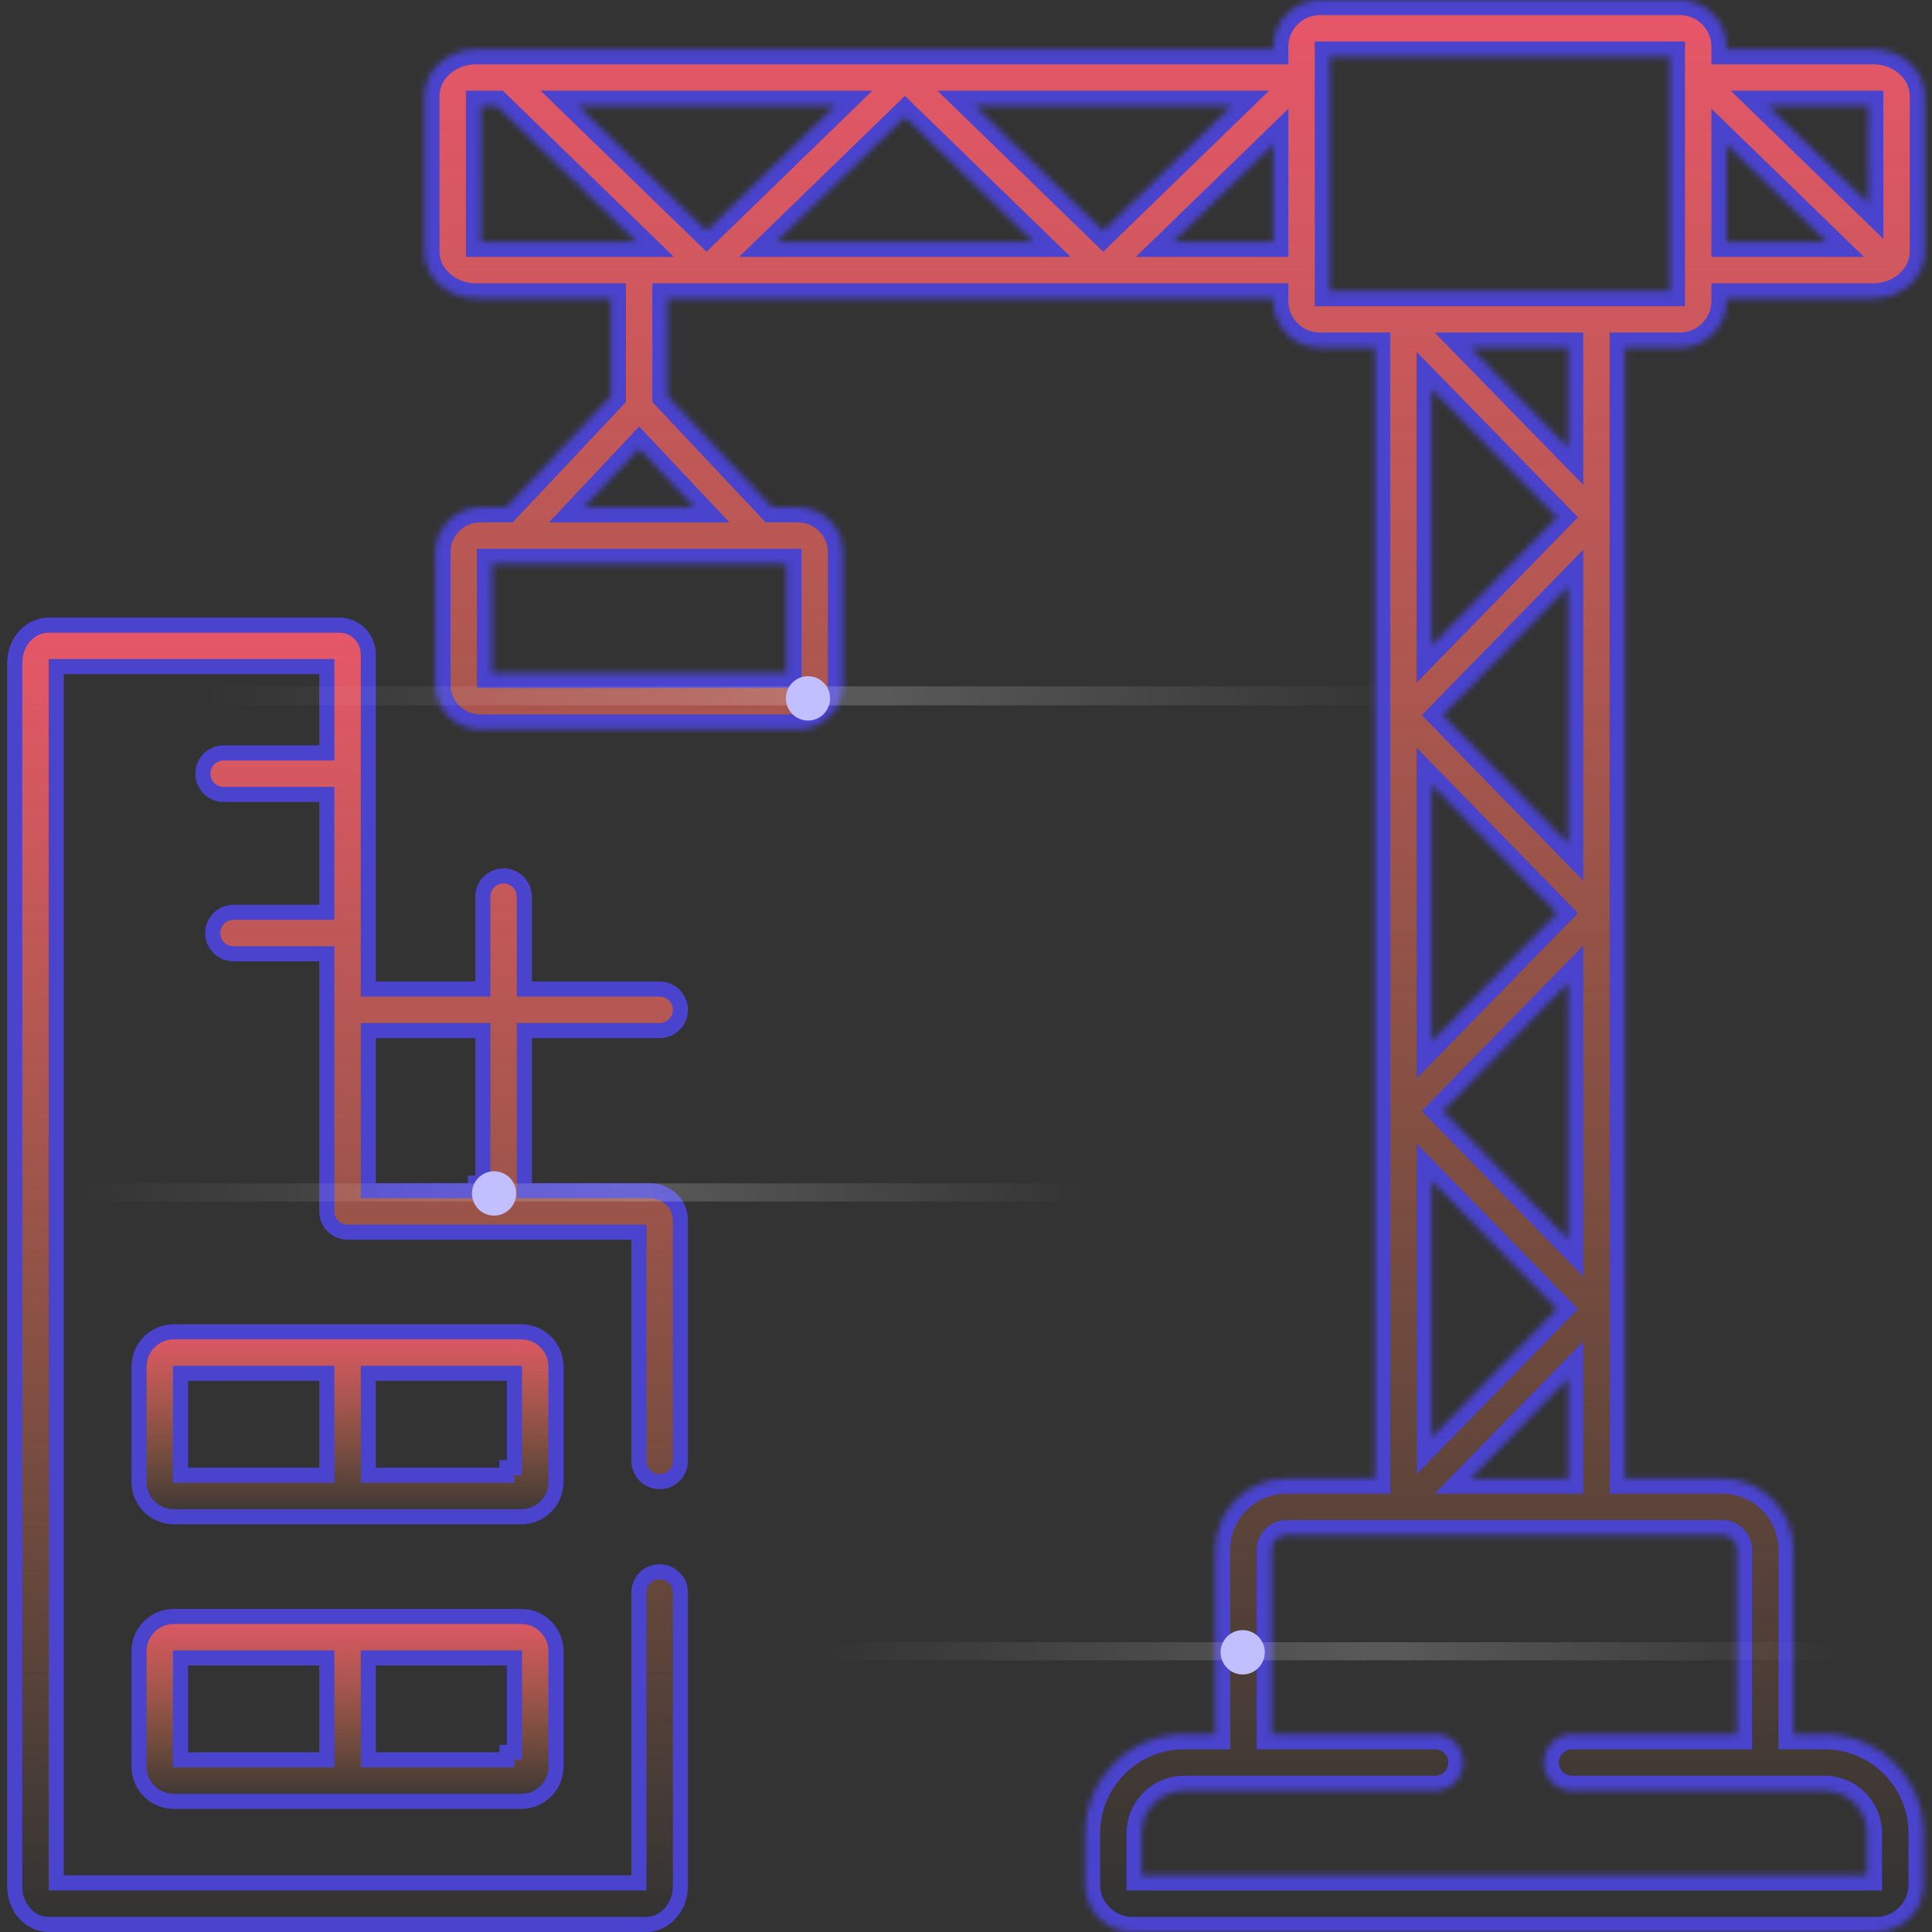
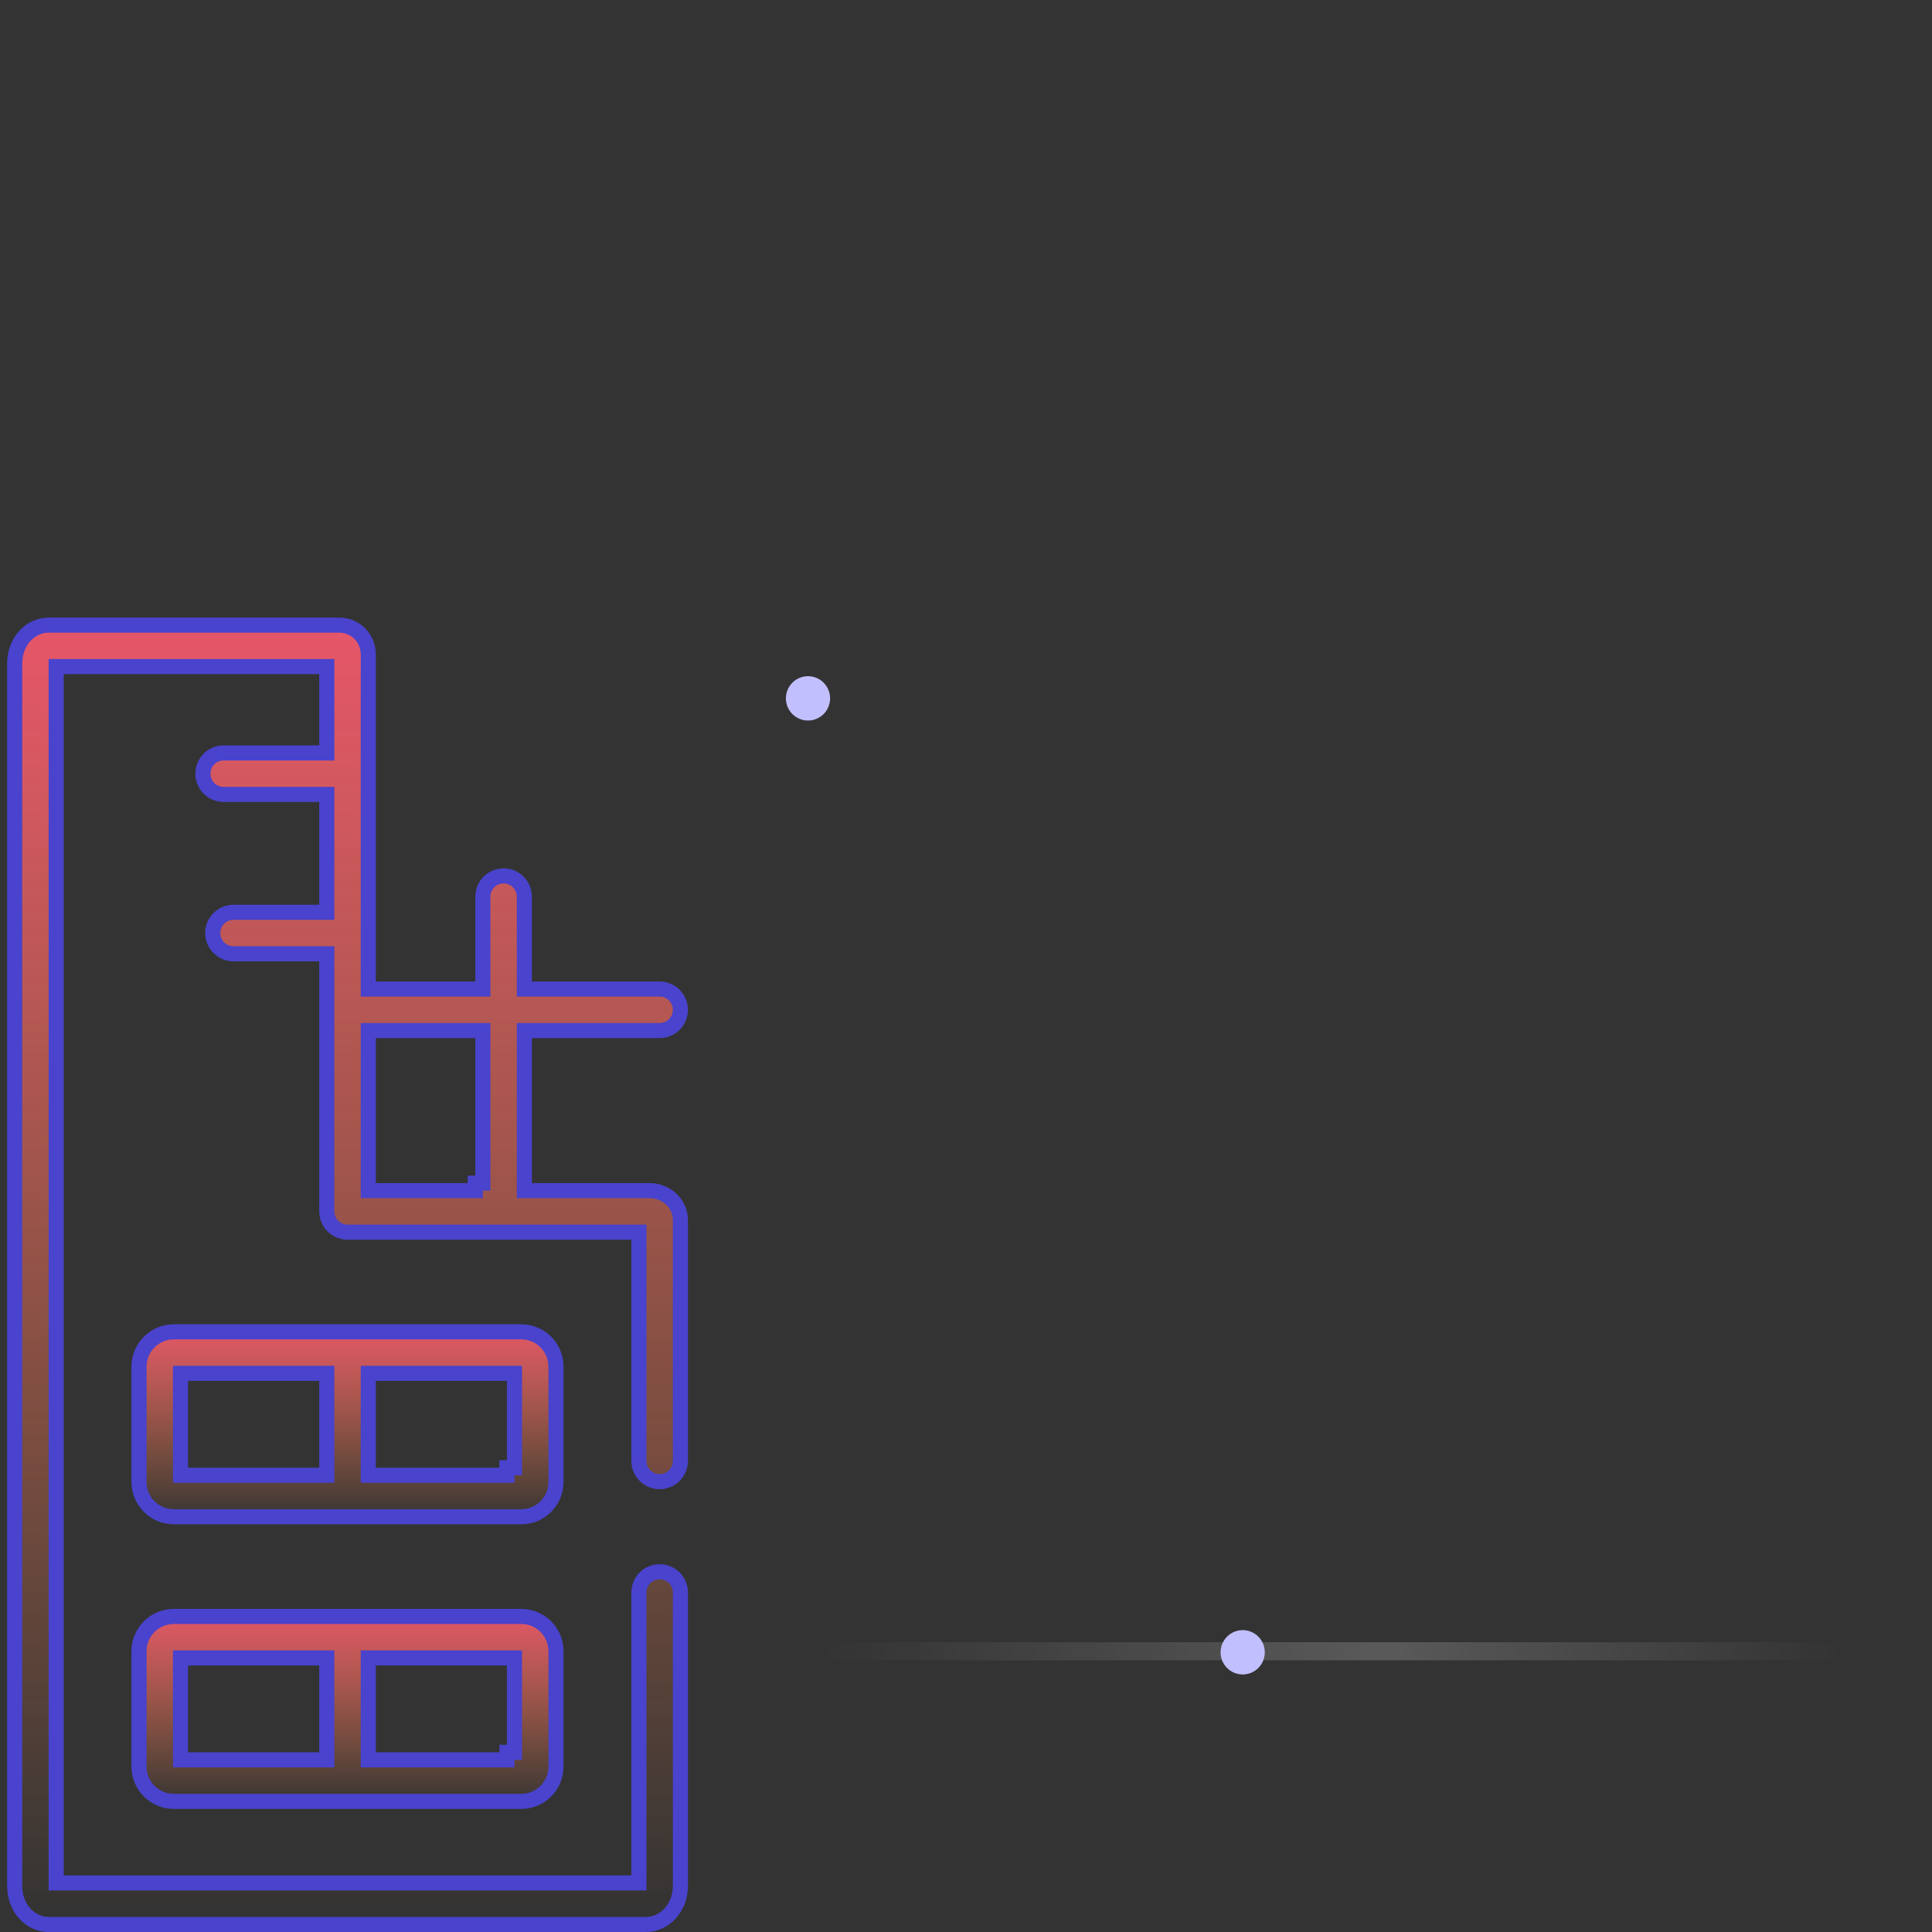
<svg xmlns="http://www.w3.org/2000/svg" width="320" height="320" viewBox="0 0 320 320" fill="none">
  <rect x="0" y="0" width="320" height="320" fill="#333333" stroke="none" />
  <path d="M86.85 162.571V163.821H88.1H109.26C111.159 163.821 112.698 165.359 112.698 167.259C112.698 169.158 111.159 170.696 109.26 170.696H88.1H86.85V171.946V195.96V197.21H88.1H107.652C110.132 197.21 112.698 199.136 112.698 202.11V241.972C112.698 243.871 111.159 245.41 109.26 245.41C107.361 245.41 105.823 243.871 105.823 241.972V205.335V204.085H104.573H57.565C55.666 204.085 54.127 202.546 54.127 200.647V159.229V157.979H52.877H38.671C36.772 157.979 35.233 156.441 35.233 154.542C35.233 152.643 36.772 151.104 38.671 151.104H52.877H54.127V149.854V132.833V131.583H52.877H37.044C35.145 131.583 33.607 130.044 33.607 128.145C33.607 126.246 35.145 124.708 37.044 124.708H52.878H54.128V123.458V111.662V110.412H52.878H10.557H9.307V111.662V310.625V311.875H10.557H104.573H105.823V310.625V263.767C105.823 261.868 107.361 260.33 109.26 260.33C111.159 260.33 112.698 261.868 112.698 263.767V312.369C112.698 316.007 110.045 318.75 107.044 318.75H8.086C5.02 318.75 2.432 316.078 2.432 312.369V109.917C2.432 106.208 5.02 103.537 8.086 103.537H56.152C58.873 103.537 61.002 105.669 61.002 108.437V162.571V163.821H62.252H78.725H79.975V162.571V148.513C79.975 146.614 81.514 145.076 83.413 145.076C85.312 145.076 86.85 146.614 86.85 148.513V162.571ZM61.002 195.96V197.21H62.252H77.475H78.725H78.725V195.96H79.975V171.946V170.696H78.725H62.252H61.002V171.946V195.96Z" fill="url(#paint0_linear)" stroke="#4943CD" stroke-width="2.5" />
  <mask id="path-2-inside-1" fill="white">
    <path d="M269.106 216.803V193.656V151.246C269.106 151.244 269.106 151.242 269.106 151.24V137.724V85.683C269.106 85.681 269.106 85.679 269.106 85.677V81.792V57.585H278.236C282.496 57.585 285.962 54.122 285.962 49.865V49.434H310.251C312.327 49.434 314.232 48.761 315.716 47.645C315.984 47.465 316.239 47.255 316.474 47.013C316.527 46.959 316.573 46.9 316.623 46.844C317.982 45.471 318.817 43.663 318.817 41.679V15.906C318.817 11.629 314.974 8.151 310.251 8.151H285.963V7.72C285.963 3.463 282.497 0 278.237 0H218.623C214.363 0 210.896 3.463 210.896 7.72V8.151H202.034H149.881C149.876 8.151 149.871 8.151 149.865 8.151H145.976H78.873C74.139 8.151 70.289 11.629 70.289 15.906V41.678C70.289 45.954 74.139 49.433 78.873 49.433H101.177V65.593L83.836 84.023H79.553C75.45 84.023 72.113 87.358 72.113 91.457V113.378C72.113 117.486 75.45 120.829 79.553 120.829H132.16C136.273 120.829 139.618 117.486 139.618 113.378V91.457C139.618 87.358 136.273 84.023 132.16 84.023H127.894L110.553 65.593V49.434H145.978H202.034H210.897V49.865C210.897 54.122 214.363 57.585 218.623 57.585H227.753V81.791V137.723V193.656V244.9H213.063C206.565 244.9 201.279 250.179 201.279 256.669V287.242H196.136C187.085 287.242 179.721 294.594 179.721 303.63V312.173C179.721 316.489 183.244 319.999 187.573 319.999H310.77C315.089 319.999 318.603 316.489 318.603 312.173V303.63C318.603 294.594 311.248 287.242 302.208 287.242H297.064V256.669C297.064 250.179 291.769 244.9 285.262 244.9H269.106V216.809C269.106 216.807 269.106 216.806 269.106 216.803ZM309.443 17.527V33.653L292.833 17.527L309.443 17.527ZM285.963 23.922L302.583 40.059H285.963V23.922ZM79.664 40.056V17.526H82.263L105.463 40.057L79.664 40.056ZM130.243 93.399V111.455H81.487V93.399H130.243ZM115.021 84.024H96.708L105.864 74.292L115.021 84.024ZM95.719 17.526H138.319L117.019 38.212L95.719 17.526ZM145.977 40.059L128.574 40.058L149.874 19.372L171.174 40.059H145.977ZM161.428 17.526H202.034H204.029L182.728 38.212L161.428 17.526ZM202.034 40.059H194.283L210.896 23.925V40.059H202.034ZM285.261 254.276C286.6 254.276 287.689 255.349 287.689 256.669V287.242H260.397C257.808 287.242 255.709 289.341 255.709 291.93C255.709 294.519 257.808 296.617 260.397 296.617H302.207C306.078 296.617 309.228 299.763 309.228 303.631V310.625H189.096V303.631C189.096 299.763 192.254 296.617 196.136 296.617H237.696C240.285 296.617 242.383 294.519 242.383 291.93C242.383 289.341 240.285 287.242 237.696 287.242H210.654V256.669C210.654 255.372 211.758 254.276 213.063 254.276H232.439H264.419H285.261ZM257.871 85.679L237.128 106.943V81.791V64.415L257.871 85.679ZM243.561 57.585H259.731V74.162L243.561 57.585ZM259.731 97.197V137.723V139.724L238.988 118.46L259.731 97.197ZM257.871 151.243L237.128 172.507V137.723V129.978L257.871 151.243ZM259.731 162.761V193.656V205.289L238.988 184.024L259.731 162.761ZM257.871 216.807L237.128 238.071V195.543L257.871 216.807ZM259.731 228.324V244.901H243.561L259.731 228.324ZM264.419 48.21H232.501C232.498 48.21 232.494 48.21 232.491 48.21H232.439H220.271V9.375H276.587V48.21H264.419Z" />
  </mask>
-   <path d="M269.106 216.803V193.656V151.246C269.106 151.244 269.106 151.242 269.106 151.24V137.724V85.683C269.106 85.681 269.106 85.679 269.106 85.677V81.792V57.585H278.236C282.496 57.585 285.962 54.122 285.962 49.865V49.434H310.251C312.327 49.434 314.232 48.761 315.716 47.645C315.984 47.465 316.239 47.255 316.474 47.013C316.527 46.959 316.573 46.9 316.623 46.844C317.982 45.471 318.817 43.663 318.817 41.679V15.906C318.817 11.629 314.974 8.151 310.251 8.151H285.963V7.72C285.963 3.463 282.497 0 278.237 0H218.623C214.363 0 210.896 3.463 210.896 7.72V8.151H202.034H149.881C149.876 8.151 149.871 8.151 149.865 8.151H145.976H78.873C74.139 8.151 70.289 11.629 70.289 15.906V41.678C70.289 45.954 74.139 49.433 78.873 49.433H101.177V65.593L83.836 84.023H79.553C75.45 84.023 72.113 87.358 72.113 91.457V113.378C72.113 117.486 75.45 120.829 79.553 120.829H132.16C136.273 120.829 139.618 117.486 139.618 113.378V91.457C139.618 87.358 136.273 84.023 132.16 84.023H127.894L110.553 65.593V49.434H145.978H202.034H210.897V49.865C210.897 54.122 214.363 57.585 218.623 57.585H227.753V81.791V137.723V193.656V244.9H213.063C206.565 244.9 201.279 250.179 201.279 256.669V287.242H196.136C187.085 287.242 179.721 294.594 179.721 303.63V312.173C179.721 316.489 183.244 319.999 187.573 319.999H310.77C315.089 319.999 318.603 316.489 318.603 312.173V303.63C318.603 294.594 311.248 287.242 302.208 287.242H297.064V256.669C297.064 250.179 291.769 244.9 285.262 244.9H269.106V216.809C269.106 216.807 269.106 216.806 269.106 216.803ZM309.443 17.527V33.653L292.833 17.527L309.443 17.527ZM285.963 23.922L302.583 40.059H285.963V23.922ZM79.664 40.056V17.526H82.263L105.463 40.057L79.664 40.056ZM130.243 93.399V111.455H81.487V93.399H130.243ZM115.021 84.024H96.708L105.864 74.292L115.021 84.024ZM95.719 17.526H138.319L117.019 38.212L95.719 17.526ZM145.977 40.059L128.574 40.058L149.874 19.372L171.174 40.059H145.977ZM161.428 17.526H202.034H204.029L182.728 38.212L161.428 17.526ZM202.034 40.059H194.283L210.896 23.925V40.059H202.034ZM285.261 254.276C286.6 254.276 287.689 255.349 287.689 256.669V287.242H260.397C257.808 287.242 255.709 289.341 255.709 291.93C255.709 294.519 257.808 296.617 260.397 296.617H302.207C306.078 296.617 309.228 299.763 309.228 303.631V310.625H189.096V303.631C189.096 299.763 192.254 296.617 196.136 296.617H237.696C240.285 296.617 242.383 294.519 242.383 291.93C242.383 289.341 240.285 287.242 237.696 287.242H210.654V256.669C210.654 255.372 211.758 254.276 213.063 254.276H232.439H264.419H285.261ZM257.871 85.679L237.128 106.943V81.791V64.415L257.871 85.679ZM243.561 57.585H259.731V74.162L243.561 57.585ZM259.731 97.197V137.723V139.724L238.988 118.46L259.731 97.197ZM257.871 151.243L237.128 172.507V137.723V129.978L257.871 151.243ZM259.731 162.761V193.656V205.289L238.988 184.024L259.731 162.761ZM257.871 216.807L237.128 238.071V195.543L257.871 216.807ZM259.731 228.324V244.901H243.561L259.731 228.324ZM264.419 48.21H232.501C232.498 48.21 232.494 48.21 232.491 48.21H232.439H220.271V9.375H276.587V48.21H264.419Z" fill="url(#paint1_linear)" stroke="#4943CD" stroke-width="5" mask="url(#path-2-inside-1)" />
  <path d="M29.9 243.099V244.349H31.15H52.877H52.878H54.128V243.099V228.717V227.467H52.878H31.15H29.9V228.717V243.099ZM61.002 243.099V244.349H62.252H82.712H83.962H83.963V243.099H85.212V228.717V227.467H83.962H62.252H61.002V228.717V243.099ZM86.345 220.592C89.508 220.592 92.088 223.173 92.088 226.348V245.468C92.088 248.644 89.508 251.224 86.345 251.224H28.786C25.609 251.224 23.025 248.641 23.025 245.468V226.348C23.025 223.176 25.609 220.592 28.786 220.592H86.345Z" fill="url(#paint2_linear)" stroke="#4943CD" stroke-width="2.5" />
  <path d="M29.9 290.239V291.489H31.15H52.877H52.878H54.128V290.239V275.857V274.607H52.878H31.15H29.9V275.857V290.239ZM61.002 290.239V291.489H62.252H82.712H83.962H83.963V290.239H85.212V275.857V274.607H83.962H62.252H61.002V275.857V290.239ZM28.786 267.732H86.344C89.508 267.732 92.088 270.313 92.088 273.488V292.608C92.088 295.783 89.508 298.364 86.345 298.364H28.786C25.609 298.364 23.025 295.78 23.025 292.608V273.488C23.025 270.316 25.609 267.732 28.786 267.732Z" fill="url(#paint3_linear)" stroke="#4943CD" stroke-width="2.5" />
-   <path d="M34 116.824V113.677L233.343 113.677V116.824L34 116.824Z" fill="url(#paint4_linear)" />
  <ellipse cx="133.83" cy="115.672" rx="3.66" ry="3.672" fill="#C2BFFF" />
-   <path d="M12 199V196H181V199H12Z" fill="url(#paint5_linear)" />
-   <ellipse cx="81.831" cy="197.672" rx="3.66" ry="3.672" fill="#C2BFFF" />
  <path d="M136 275V272H305V275H136Z" fill="url(#paint6_linear)" />
  <ellipse cx="205.83" cy="273.672" rx="3.66" ry="3.672" fill="#C2BFFF" />
  <defs>
    <linearGradient id="paint0_linear" x1="58.487" y1="102.287" x2="58.487" y2="317.456" gradientUnits="userSpaceOnUse">
      <stop stop-color="#E75669" />
      <stop offset="1" stop-color="#FF8D4D" stop-opacity="0" />
    </linearGradient>
    <linearGradient id="paint1_linear" x1="196.586" y1="0" x2="196.586" y2="316.26" gradientUnits="userSpaceOnUse">
      <stop stop-color="#E75669" />
      <stop offset="1" stop-color="#FF8D4D" stop-opacity="0" />
    </linearGradient>
    <linearGradient id="paint2_linear" x1="58.142" y1="219.342" x2="58.142" y2="252.087" gradientUnits="userSpaceOnUse">
      <stop stop-color="#E75669" />
      <stop offset="1" stop-color="#FF8D4D" stop-opacity="0" />
    </linearGradient>
    <linearGradient id="paint3_linear" x1="58.142" y1="266.482" x2="58.142" y2="299.227" gradientUnits="userSpaceOnUse">
      <stop stop-color="#E75669" />
      <stop offset="1" stop-color="#FF8D4D" stop-opacity="0" />
    </linearGradient>
    <linearGradient id="paint4_linear" x1="34" y1="115.25" x2="233.343" y2="115.25" gradientUnits="userSpaceOnUse">
      <stop stop-color="white" stop-opacity="0" />
      <stop offset="0.552" stop-color="white" stop-opacity="0.19" />
      <stop offset="1" stop-color="white" stop-opacity="0" />
    </linearGradient>
    <linearGradient id="paint5_linear" x1="12" y1="197.5" x2="181" y2="197.5" gradientUnits="userSpaceOnUse">
      <stop stop-color="white" stop-opacity="0" />
      <stop offset="0.552" stop-color="white" stop-opacity="0.19" />
      <stop offset="1" stop-color="white" stop-opacity="0" />
    </linearGradient>
    <linearGradient id="paint6_linear" x1="136" y1="273.5" x2="305" y2="273.5" gradientUnits="userSpaceOnUse">
      <stop stop-color="white" stop-opacity="0" />
      <stop offset="0.552" stop-color="white" stop-opacity="0.19" />
      <stop offset="1" stop-color="white" stop-opacity="0" />
    </linearGradient>
  </defs>
</svg>